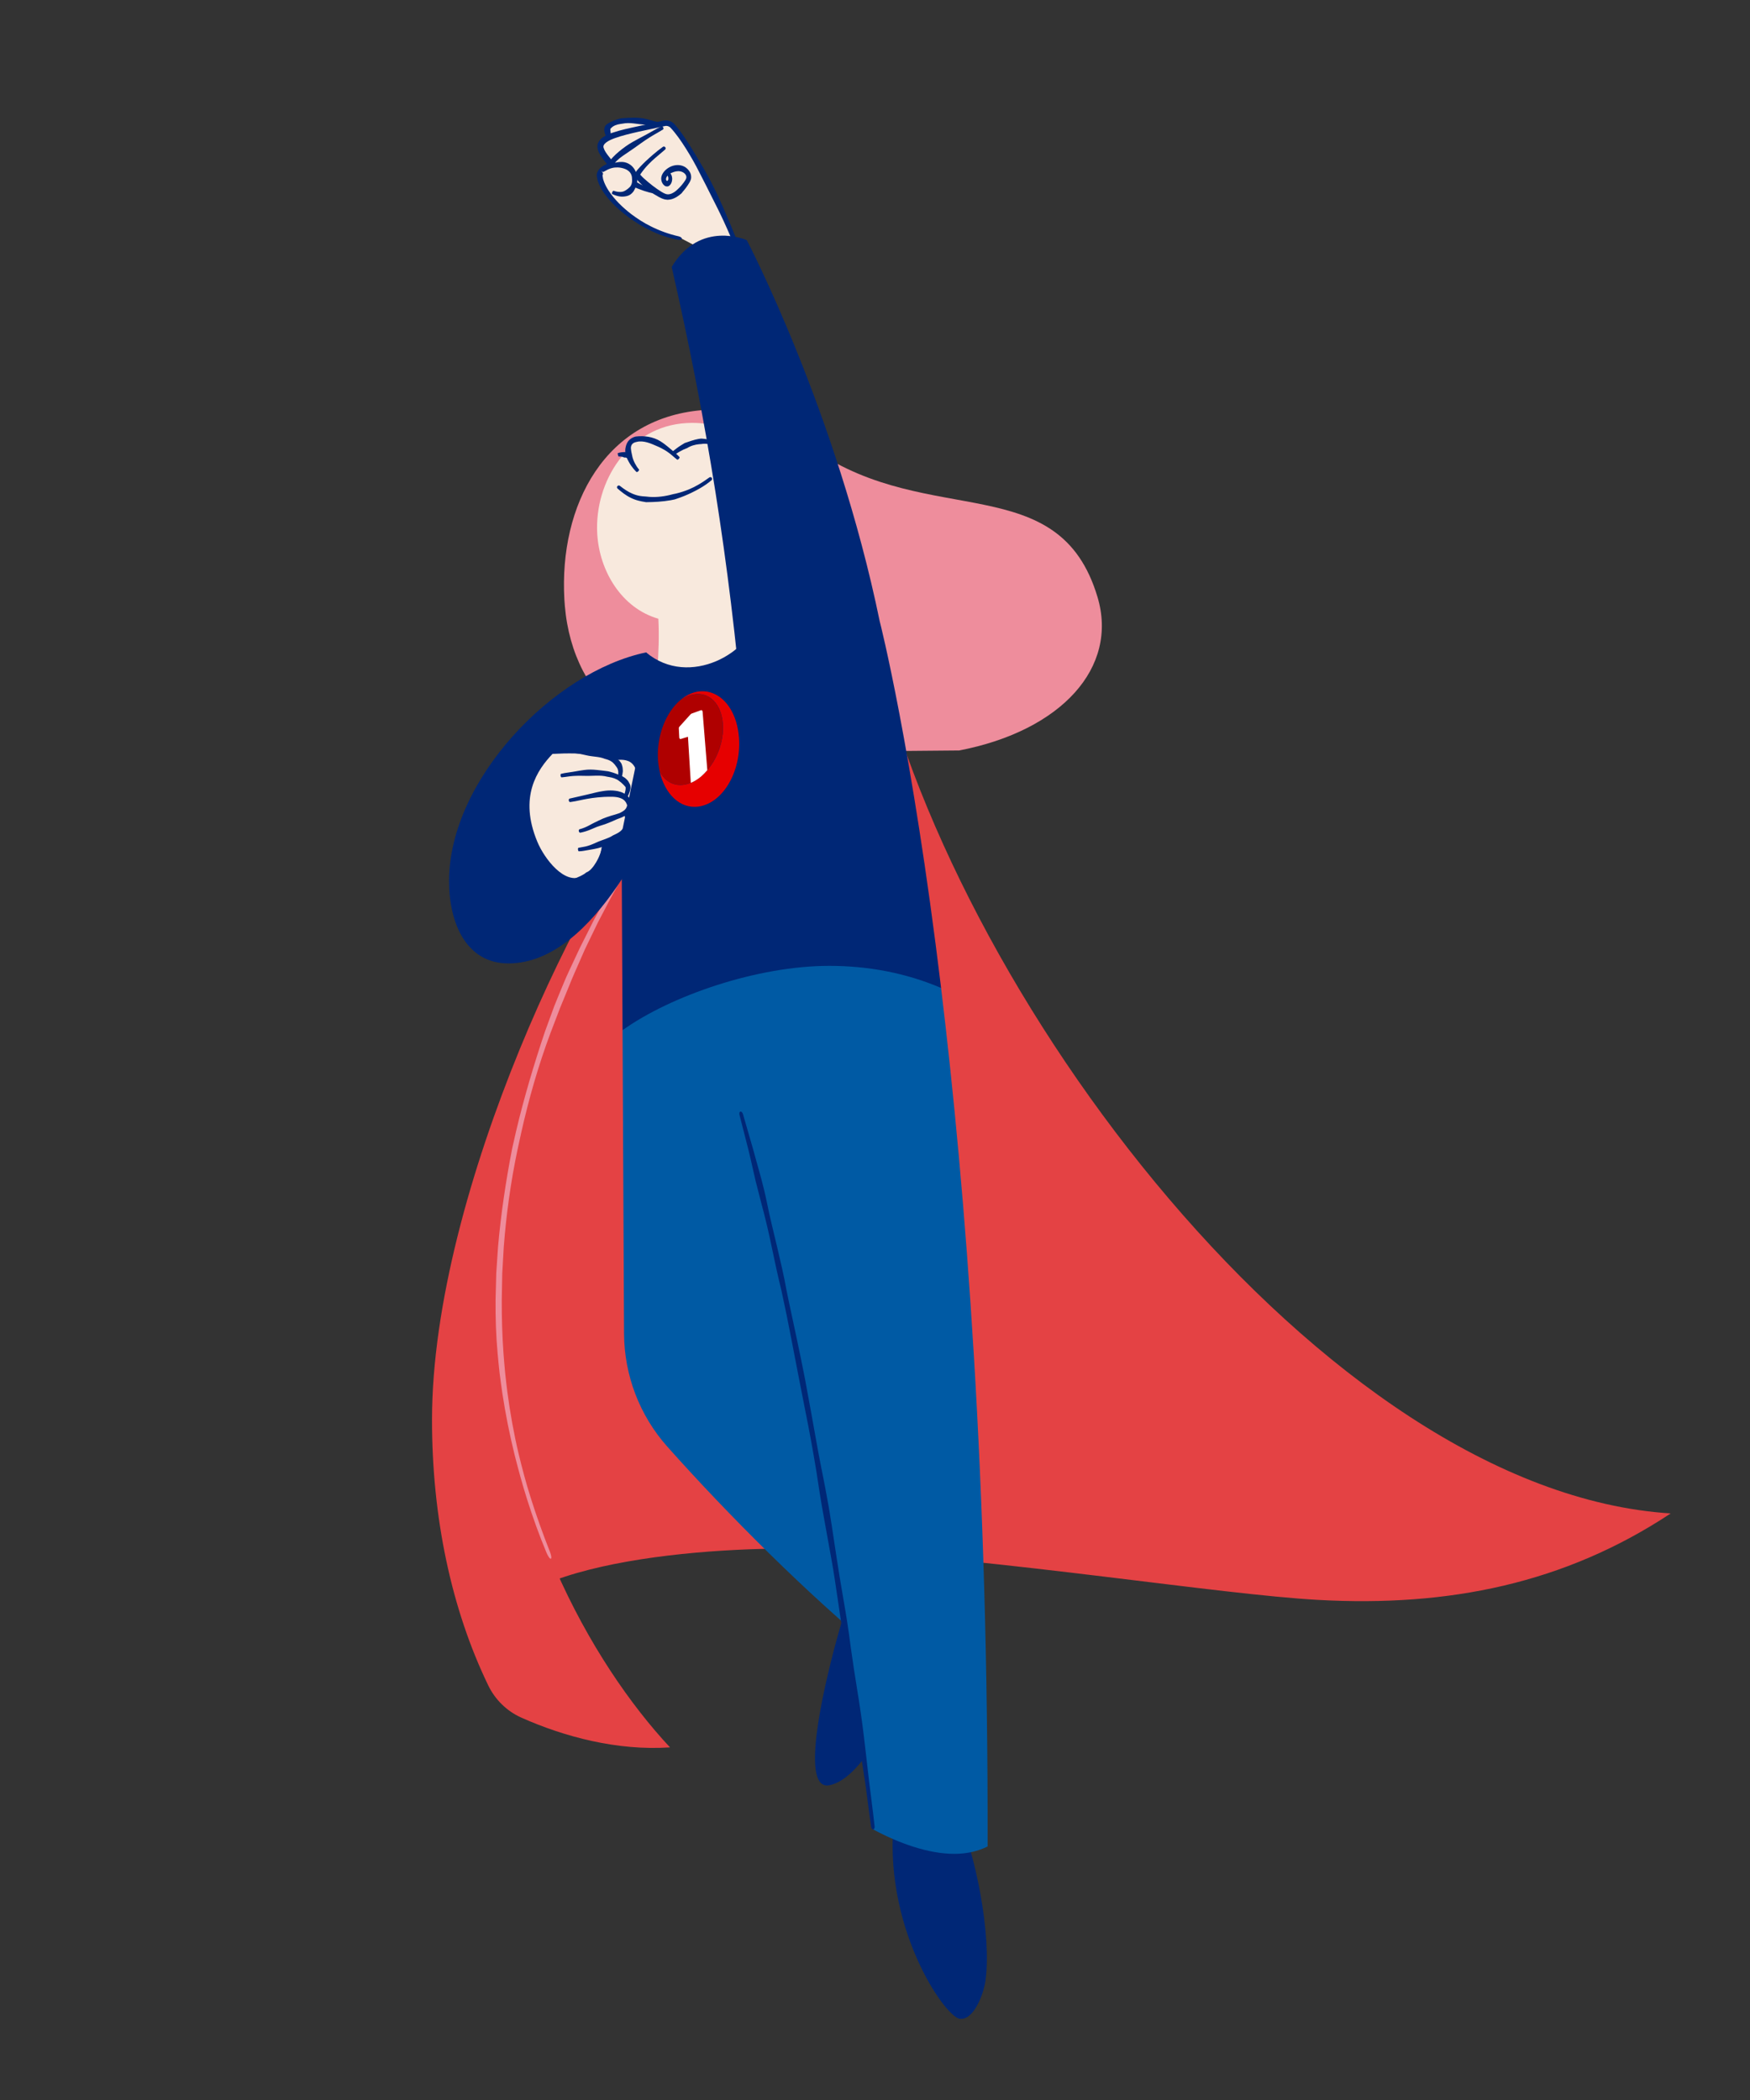
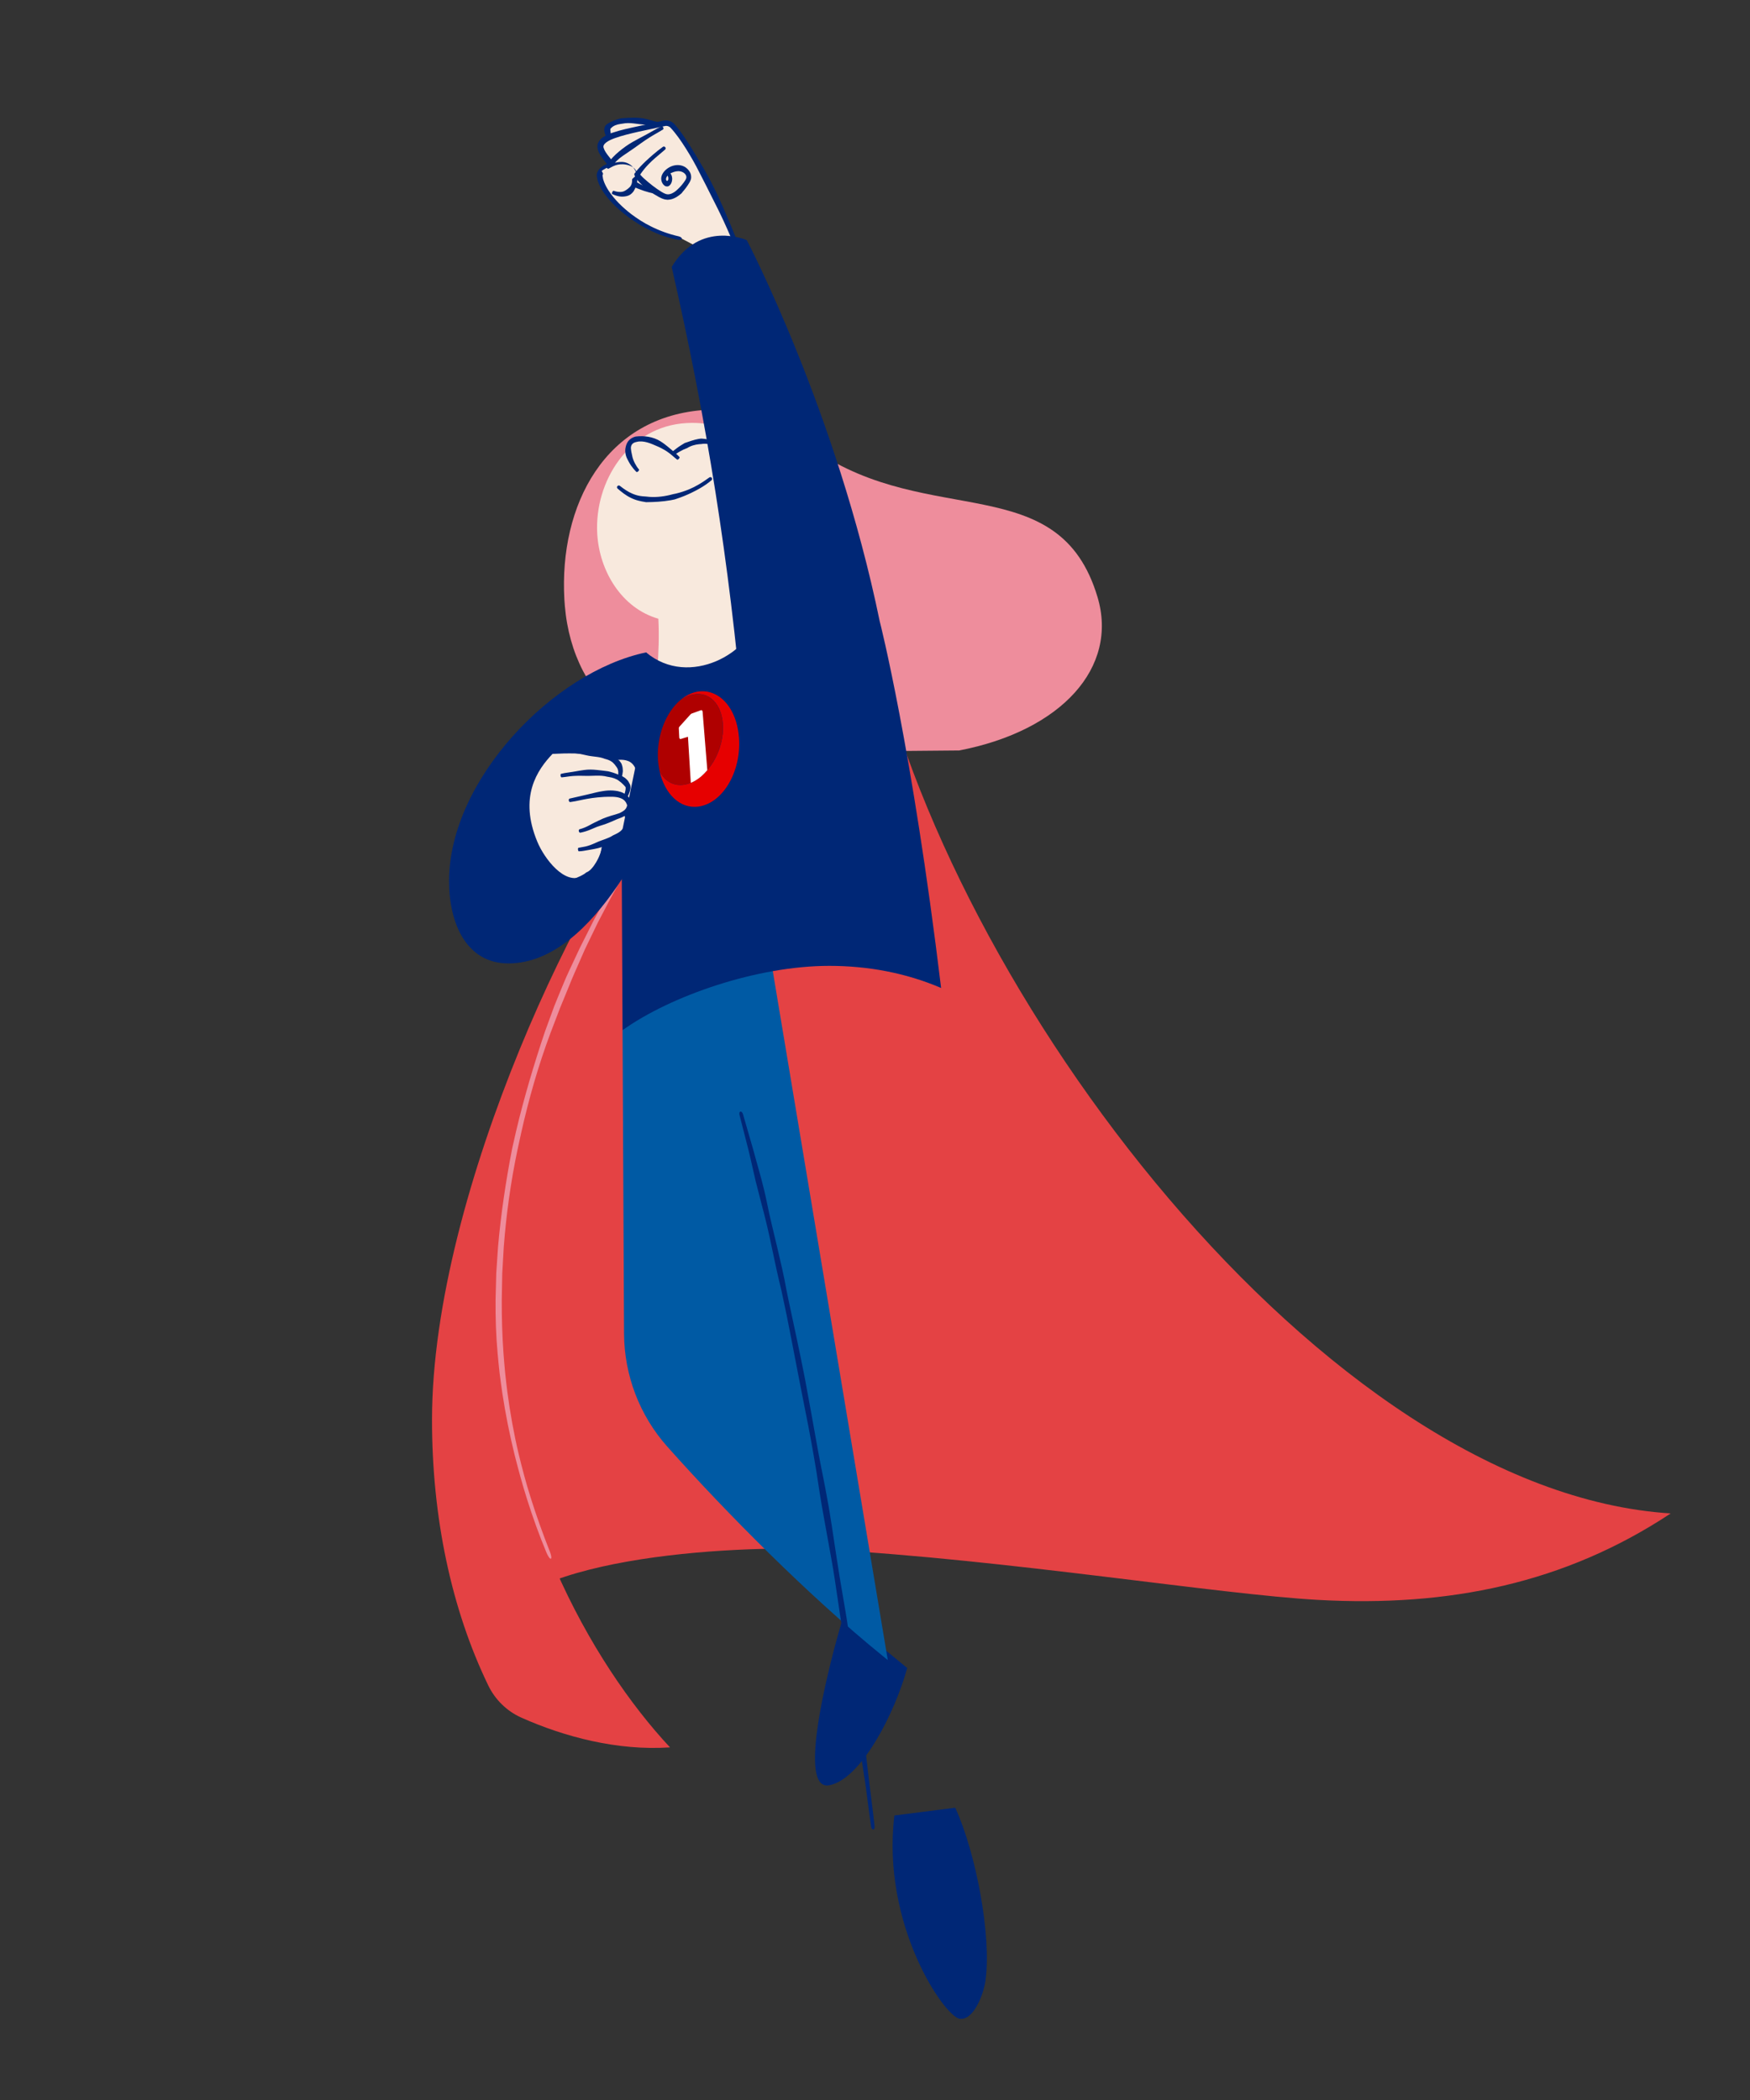
<svg xmlns="http://www.w3.org/2000/svg" version="1.1" id="Layer_1" x="0px" y="0px" viewBox="0 0 500 600" style="enable-background:new 0 0 500 600;" xml:space="preserve">
  <rect x="0" y="0" width="500" height="600" fill="#333333" stroke="none" />
  <style type="text/css">
	.st0{fill:#E44244;}
	.st1{fill:none;}
	.st2{fill:#EE8D9C;}
	.st3{fill:#F8E9DD;}
	.st4{fill:#002776;}
	.st5{fill:#005AA4;}
	.st6{fill:#E60000;}
	.st7{fill:#AF0000;}
	.st8{fill:#FFFFFF;}
</style>
  <g>
    <g>
      <path class="st0" d="M216.08,204.88l32.95-24.26c21.33,102.33,129.18,245.52,228.31,251.79c-30.3,20.06-63.55,26.76-100.67,24.71    c-28.65-1.58-88.88-11.52-140.77-14.39c-26.2-1.45-92.51,2.21-96.32,25.05c-17.22-73.16-4.89-174.16,55.11-247.16l17.8-13.11" />
      <path class="st0" d="M190.26,224.95c-22.33,24.31-66.83,115.15-66.83,180.74c0,27.91,5.54,54.08,16.07,75.86    c1.97,4.07,5.3,7.34,9.43,9.19c12.28,5.49,27.52,9.54,42.5,8.51c-22.28-23.84-48.94-70.34-48.94-126.66    c0-46.25,15.72-92.98,40.87-132.08" />
      <g>
        <line class="st1" x1="156.54" y1="445.7" x2="158.29" y2="444.97" />
        <line class="st1" x1="184.15" y1="241.02" x2="182.56" y2="240" />
        <path class="st2" d="M148.94,323.55c2.11-9.44,4.86-19.09,8.31-28.32c0.96-2.5,1.87-4.88,2.74-7.17     c0.93-2.26,1.82-4.44,2.69-6.55c0.92-2.37,2-4.67,3-7l1.41-3.21l1.52-3.15l2.2-4.55l2.35-4.48c1.45-2.85,3.04-5.61,4.62-8.39     c1.53-2.8,3.27-5.48,4.92-8.21c0.59-0.97,0.87-1.86,0.64-2.01s-0.89,0.5-1.5,1.47c-1.7,2.74-3.48,5.43-5.07,8.23l-2.44,4.17     c-0.82,1.39-1.55,2.82-2.34,4.23l-2.4,4.42l-2.25,4.49l-1.59,3.15l-1.5,3.19c-1.06,2.32-2.21,4.61-3.18,7     c-0.87,2.12-1.8,4.29-2.7,6.58c-0.85,2.32-1.74,4.74-2.67,7.3c-3.14,9.34-6.02,19-8.25,28.48l-1.12,4.94     c-1.8,9.24-3.22,18.75-4.03,28.01c-0.17,2.5-0.34,5.02-0.51,7.55c-0.06,2.54-0.13,5.09-0.2,7.65     c-0.04,5.12,0.12,10.27,0.59,15.35c0.15,1.89,0.38,3.78,0.57,5.67c0.26,1.88,0.48,3.77,0.77,5.65c0.9,5.94,2.08,11.84,3.52,17.68     c1.07,4.19,2.19,8.37,3.5,12.49c1.62,5.15,3.5,10.4,5.63,15.48c0.43,1.03,0.97,1.76,1.22,1.66c0.25-0.1,0.12-1-0.29-2.04     c-2.02-5.1-3.89-10.34-5.5-15.46c-1.29-4.09-2.4-8.24-3.41-12.42c-1.38-5.82-2.44-11.72-3.22-17.65     c-0.25-1.86-0.44-3.72-0.65-5.58c-0.15-1.87-0.35-3.72-0.47-5.58c-0.36-5.06-0.51-10.15-0.49-15.23     c0.05-2.54,0.09-5.07,0.14-7.58c0.14-2.51,0.29-5.01,0.43-7.49c0.69-9.2,2-18.67,3.92-27.78L148.94,323.55z" />
      </g>
    </g>
    <g>
      <g>
        <path class="st3" d="M191.39,36.32c-4.23-0.97-13.56-3.75-17.59-0.11c-0.9,0.82,0.57,3.99,1.62,6.33" />
        <g>
          <line class="st1" x1="191.18" y1="37.24" x2="191.6" y2="35.4" />
          <line class="st1" x1="174.55" y1="42.93" x2="176.28" y2="42.16" />
          <path class="st4" d="M177.01,33.92c-1.17,0.29-2.36,0.76-3.47,1.48c-0.14,0.08-0.33,0.2-0.51,0.45c-0.1,0.1-0.15,0.23-0.21,0.36      c-0.06,0.13-0.11,0.25-0.12,0.37c-0.09,0.46-0.04,0.78,0.01,1.11c0.07,0.34,0.18,0.65,0.3,0.95l0.34,0.8      c0.16,0.38,0.33,0.74,0.5,1.1l1.02,2.01c0.06,0.12,0.32,0.12,0.56,0.01c0.25-0.11,0.41-0.3,0.36-0.42      c-0.27-0.7-0.53-1.39-0.77-2.09c-0.12-0.36-0.24-0.72-0.34-1.08c-0.07-0.25-0.12-0.51-0.17-0.76c-0.04-0.27-0.07-0.53-0.1-0.78      c-0.02-0.2-0.04-0.43-0.02-0.53c0-0.05,0-0.04,0-0.07c-0.02,0,0.05-0.06,0.16-0.17c0.65-0.76,1.73-1.11,2.76-1.25      c0.18-0.03,0.35-0.07,0.54-0.08c1-0.21,2.08-0.19,3.11-0.08c1.11,0.12,2.26,0.3,3.41,0.4l1.29,0.13      c0.68,0.07,1.37,0.16,2.05,0.29c0.49,0.08,0.98,0.19,1.46,0.31c0.61,0.14,1.23,0.3,1.87,0.39c0.13,0.02,0.28-0.18,0.34-0.44      s0.01-0.5-0.11-0.54c-0.6-0.2-1.23-0.36-1.84-0.5c-0.49-0.12-0.97-0.24-1.46-0.37l-2.04-0.58c-0.43-0.12-0.86-0.24-1.29-0.34      c-1.17-0.3-2.41-0.38-3.61-0.38c-1.12,0-2.27,0.09-3.42,0.17C177.42,33.81,177.21,33.87,177.01,33.92z" />
        </g>
      </g>
      <g>
        <path class="st3" d="M194.79,68.19c-12.16-2-22.99-12.23-23.48-17.92c-0.13-1.55,1.96-2.61,3.6-2.99     c-2.22-2.69-3.89-4.59-3.21-6.18c1.16-2.7,8.89-3.77,17.95-5.86c0.93-0.21,1.91,0.09,2.55,0.8c5.55,6.11,15.39,25.13,21.17,41.91     " />
        <g>
          <line class="st1" x1="194.64" y1="69.12" x2="194.95" y2="67.26" />
          <line class="st1" x1="212.47" y1="78.26" x2="214.26" y2="77.65" />
          <path class="st4" d="M191.55,36.46c1.61,1.71,3.11,3.9,4.47,6.06c1.37,2.18,2.65,4.44,3.8,6.74c1.3,2.48,2.41,4.74,3.49,6.88      l1.79,3.56c0.53,1.1,1.08,2.19,1.58,3.3c0.74,1.6,1.46,3.21,2.15,4.83c1.31,3.07,2.58,6.16,3.71,9.29      c0.2,0.55,0.58,0.92,0.84,0.84c0.26-0.09,0.31-0.61,0.11-1.17c-1.07-3.2-2.27-6.36-3.51-9.5c-0.65-1.63-1.32-3.25-2.01-4.86      l-1.46-3.39c-0.54-1.23-1.09-2.44-1.66-3.67c-1.05-2.16-2.2-4.43-3.62-6.91c-1.3-2.24-2.63-4.48-4.02-6.7      c-1.41-2.22-2.78-4.37-4.61-6.4c-0.81-0.8-2.04-1.14-3.14-0.88c-2.37,0.58-4.8,1.09-7.22,1.61c-2.42,0.53-4.85,1.02-7.23,1.83      c-0.94,0.32-1.9,0.71-2.82,1.37c-0.46,0.31-0.91,0.78-1.23,1.4c-0.33,0.63-0.32,1.42-0.16,2.01c0.34,1.21,0.99,2.04,1.59,2.87      c0.31,0.4,0.62,0.8,0.94,1.18c0.06,0.07,0.05,0.06,0.08,0.09l-0.06,0.03l-0.32,0.15c-0.18,0.09-0.36,0.17-0.53,0.28      c-0.68,0.4-1.41,0.94-1.82,1.9c-0.14,0.34-0.2,0.72-0.17,1.09c0.04,0.31,0.1,0.56,0.16,0.85c0.08,0.57,0.33,1.04,0.51,1.55      c0.2,0.5,0.48,0.94,0.72,1.41c0.26,0.45,0.57,0.86,0.85,1.3c1.91,2.63,4.31,4.78,6.86,6.69c1.86,1.33,3.79,2.58,5.85,3.59      c2.55,1.27,5.36,2.3,8.24,2.82c0.59,0.11,1.08-0.02,1.12-0.28c0.04-0.26-0.37-0.57-0.92-0.7c-2.76-0.61-5.47-1.61-7.95-2.85      c-1.99-0.98-3.86-2.19-5.64-3.53c-2.44-1.89-4.69-4.07-6.37-6.59c-0.52-0.79-0.97-1.61-1.31-2.46      c-0.13-0.42-0.34-0.85-0.37-1.27c-0.03-0.2-0.08-0.43-0.1-0.61c0-0.12,0.02-0.23,0.07-0.35c0.15-0.35,0.59-0.74,1.12-1.02      c0.13-0.08,0.27-0.14,0.41-0.2l0.21-0.09l0.44-0.16c0.64-0.21,1.42-0.38,2.09-0.55l-1.8-2.19l-0.9-1.13      c-0.57-0.74-1.12-1.53-1.31-2.22c-0.5-1.17,1.4-2.18,3.07-2.79c2.19-0.8,4.6-1.35,6.99-1.9c2.42-0.52,4.84-1.04,7.23-1.55      C190.41,35.85,191.08,36.02,191.55,36.46z" />
        </g>
      </g>
      <g>
        <line class="st1" x1="189.93" y1="37.25" x2="189.06" y2="35.57" />
        <line class="st1" x1="187.36" y1="55.79" x2="187.58" y2="53.91" />
        <path class="st4" d="M174.64,48.48c1.04,1.46,2.41,2.32,3.65,3.35c0.7,0.52,1.38,0.92,2.04,1.26c0.37,0.18,0.75,0.34,1.13,0.49     l1.05,0.41c0.5,0.2,1.02,0.38,1.53,0.56c0.98,0.32,1.97,0.6,3.03,0.75c0.19,0.02,0.37-0.19,0.4-0.46     c0.03-0.27-0.08-0.51-0.24-0.54c-0.93-0.2-1.86-0.55-2.76-0.94c-0.47-0.21-0.93-0.42-1.39-0.66c-0.32-0.16-0.64-0.34-0.94-0.53     l-1.01-0.61c-0.61-0.34-1.25-0.7-1.98-1.1c-1.32-0.67-2.58-1.69-3.23-2.79c-0.1-0.18-0.19-0.37-0.22-0.53     c-0.07-0.23-0.09-0.36,0-0.54l0.21-0.33l0.34-0.36c0.47-0.47,1.04-0.91,1.61-1.32c1.24-0.89,2.6-1.73,3.87-2.66l1.44-1.03     c0.76-0.54,1.53-1.07,2.33-1.57c0.57-0.37,1.15-0.71,1.73-1.04c0.73-0.42,1.49-0.85,2.21-1.3c0.15-0.09,0.16-0.36,0.04-0.59     c-0.12-0.24-0.35-0.37-0.51-0.29c-0.8,0.37-1.56,0.79-2.3,1.21c-0.59,0.33-1.18,0.66-1.78,1l-2.51,1.34     c-0.53,0.28-1.05,0.57-1.56,0.86c-1.41,0.79-2.74,1.76-3.98,2.79c-0.57,0.49-1.15,0.99-1.7,1.58l-0.41,0.46     c-0.13,0.19-0.26,0.4-0.39,0.61c-0.27,0.47-0.29,1.13-0.16,1.6C174.3,47.93,174.47,48.22,174.64,48.48z" />
      </g>
      <g>
        <line class="st1" x1="190.61" y1="42.77" x2="189.44" y2="41.28" />
        <line class="st1" x1="190.89" y1="48.47" x2="190.07" y2="50.18" />
        <path class="st4" d="M195.48,54.3c0.37-0.43,0.69-0.89,1.01-1.36c0.29-0.49,0.64-0.89,0.88-1.63c0.22-0.7,0.09-1.53-0.26-2.14     c-0.35-0.61-0.82-1.09-1.4-1.46c-1.34-0.77-2.76-0.62-3.84-0.21c-0.61,0.24-1.17,0.59-1.66,1.03c-0.45,0.41-0.84,0.9-1.1,1.53     c-0.1,0.23-0.15,0.48-0.18,0.72c-0.01,0.13-0.02,0.25-0.01,0.38c0,0.14,0.04,0.31,0.06,0.46c0.14,0.61,0.48,1.14,0.9,1.43     c0.38,0.29,0.98,0.31,1.36-0.01c0.38-0.29,0.64-0.78,0.75-1.33c0.11-0.6,0.06-0.94-0.05-1.39c-0.12-0.42-0.37-0.83-0.73-1.13     c-0.27-0.21-0.6-0.1-0.71,0.15c-0.11,0.25-0.07,0.51,0.05,0.62c0.17,0.17,0.3,0.39,0.36,0.65c0.06,0.23,0.05,0.61,0.01,0.7     c-0.04,0.13-0.1,0.26-0.19,0.33c-0.1,0.09-0.26,0.04-0.32-0.07c-0.08-0.1-0.11-0.23-0.12-0.33c0-0.03,0-0.14,0.02-0.27     c0.03-0.12,0.06-0.23,0.12-0.34c0.16-0.32,0.45-0.64,0.8-0.88c0.38-0.27,0.81-0.47,1.26-0.61c0.78-0.27,1.69-0.35,2.48,0.01     c0.37,0.16,0.72,0.45,0.93,0.78c0.21,0.33,0.27,0.67,0.16,1.02c-0.07,0.31-0.43,0.79-0.71,1.2c-0.31,0.41-0.62,0.82-0.97,1.18     c-0.23,0.26-0.48,0.5-0.73,0.73c-0.66,0.67-1.46,1.22-2.27,1.4c-0.84,0.2-1.48-0.1-2.37-0.64c-1.79-1.09-3.54-2.5-5.12-3.92     c-0.29-0.27-0.56-0.54-0.8-0.82l-0.14-0.14c-0.05-0.03,0-0.08,0.02-0.13l0.03-0.06l0.13-0.18l0.27-0.39     c0.19-0.25,0.38-0.51,0.58-0.76c0.4-0.5,0.83-0.98,1.28-1.45c0.64-0.68,1.33-1.31,2.04-1.92c0.9-0.76,1.82-1.54,2.74-2.32     c0.19-0.16,0.2-0.46,0.03-0.67c-0.17-0.21-0.45-0.26-0.65-0.12c-0.99,0.71-1.95,1.48-2.86,2.26c-0.72,0.62-1.44,1.27-2.14,1.93     c-0.48,0.47-0.97,0.94-1.43,1.44c-0.24,0.24-0.46,0.5-0.69,0.76l-0.33,0.39c-0.06,0.07-0.1,0.11-0.17,0.22l-0.24,0.34     c-0.76,0.52,0.03,1.32,0.28,1.79c0.27,0.38,0.56,0.71,0.86,1.03c1.61,1.72,3.5,3.07,5.52,4.17c0.46,0.25,0.95,0.49,1.6,0.68     c0.31,0.09,0.64,0.09,0.96,0.13c0.31-0.04,0.64-0.04,0.94-0.12c1.22-0.31,2.18-1.01,3.01-1.73     C194.96,54.9,195.23,54.61,195.48,54.3z" />
      </g>
      <g>
        <path class="st3" d="M171.91,48.82c2.65-1.88,5.4-2.08,7.07-1.36c2.3,0.99,2.87,3.69,2.01,5.69c-0.8,1.87-2.85,3.13-5.89,1.82     c-0.05-0.02-0.1-0.04-0.15-0.07" />
        <g>
          <line class="st1" x1="171.36" y1="48.05" x2="172.46" y2="49.59" />
-           <line class="st1" x1="175.33" y1="54.04" x2="174.55" y2="55.77" />
-           <path class="st4" d="M180.6,51.33c0.06,0.8-0.18,1.73-0.8,2.25c-0.3,0.3-0.6,0.52-0.89,0.7c-0.16,0.11-0.32,0.22-0.51,0.3      c-0.16,0.09-0.34,0.15-0.53,0.19c-0.27,0.06-0.56,0.09-0.85,0.07c-0.56-0.01-1.14-0.13-1.7-0.33c-0.1-0.03-0.27,0.14-0.39,0.39      c-0.11,0.25-0.12,0.49-0.01,0.54c0.61,0.29,1.27,0.54,1.98,0.66c0.37,0.07,0.75,0.09,1.14,0.07c0.27-0.02,0.55-0.04,0.83-0.1      c0.3-0.06,0.6-0.15,0.89-0.29c0.5-0.26,0.97-0.67,1.32-1.21c0.59-1.02,0.97-2.1,1.04-3.22c0.02-0.19,0.01-0.39,0-0.58      c-0.17-1.06-0.54-2.16-1.29-3.01c-0.78-0.93-2.04-1.5-3.2-1.49c-0.43,0-0.85,0.02-1.26,0.09c-0.65,0.11-1.27,0.29-1.87,0.51      c-0.43,0.16-0.85,0.33-1.26,0.52c-0.51,0.25-1.02,0.53-1.45,0.91c-0.09,0.07-0.03,0.31,0.12,0.53c0.16,0.22,0.35,0.35,0.45,0.3      c0.46-0.25,0.92-0.5,1.37-0.72c0.37-0.16,0.74-0.32,1.13-0.4c0.54-0.14,1.09-0.19,1.63-0.17c0.34,0,0.66,0.06,0.98,0.11      c0.85,0.18,1.6,0.43,2.18,0.96c0.55,0.46,0.92,1.23,0.92,2.01C180.58,51.05,180.6,51.19,180.6,51.33z" />
+           <path class="st4" d="M180.6,51.33c0.06,0.8-0.18,1.73-0.8,2.25c-0.3,0.3-0.6,0.52-0.89,0.7c-0.16,0.11-0.32,0.22-0.51,0.3      c-0.16,0.09-0.34,0.15-0.53,0.19c-0.27,0.06-0.56,0.09-0.85,0.07c-0.56-0.01-1.14-0.13-1.7-0.33c-0.1-0.03-0.27,0.14-0.39,0.39      c-0.11,0.25-0.12,0.49-0.01,0.54c0.61,0.29,1.27,0.54,1.98,0.66c0.37,0.07,0.75,0.09,1.14,0.07c0.27-0.02,0.55-0.04,0.83-0.1      c0.3-0.06,0.6-0.15,0.89-0.29c0.5-0.26,0.97-0.67,1.32-1.21c0.59-1.02,0.97-2.1,1.04-3.22c0.02-0.19,0.01-0.39,0-0.58      c-0.17-1.06-0.54-2.16-1.29-3.01c-0.78-0.93-2.04-1.5-3.2-1.49c-0.43,0-0.85,0.02-1.26,0.09c-0.65,0.11-1.27,0.29-1.87,0.51      c-0.43,0.16-0.85,0.33-1.26,0.52c-0.09,0.07-0.03,0.31,0.12,0.53c0.16,0.22,0.35,0.35,0.45,0.3      c0.46-0.25,0.92-0.5,1.37-0.72c0.37-0.16,0.74-0.32,1.13-0.4c0.54-0.14,1.09-0.19,1.63-0.17c0.34,0,0.66,0.06,0.98,0.11      c0.85,0.18,1.6,0.43,2.18,0.96c0.55,0.46,0.92,1.23,0.92,2.01C180.58,51.05,180.6,51.19,180.6,51.33z" />
        </g>
      </g>
      <path class="st4" d="M241.03,461.62c-1.44,4.46-9.93,34.13-7.85,44.75c0.52,2.65,1.7,4.12,3.81,3.7    c8.99-1.76,18.56-20.29,22.21-33.49" />
      <path class="st4" d="M255.54,518.71c-3.76,31.19,14.29,57.46,18.66,58.08c3.96,0.55,6.82-6.96,7.37-10.91    c1.76-12.57-2.63-36.25-8.64-49.39" />
      <path id="hår_00000176037670697320878990000018222913213034071965_" class="st2" d="M274.06,214.42l-61.03,0.54    c-27.76,2.13-49.3-14.13-51.65-41.88c-0.05-0.59-0.09-1.19-0.13-1.79c-1.54-26.93,11.56-52.54,40.7-54.2    c14.28-0.82,20.1,4.17,30.7,11.44c33.05,22.65,69.94,5.32,80.92,42.04C319.6,190.7,303.31,208.77,274.06,214.42z" />
      <g id="hode_3_">
        <path class="st3" d="M186.65,206.83c0.58-10.27,1.99-20.04,1.45-30.05c-10.52-3.01-16.86-13.67-17.46-24.27     c-0.86-15.1,9.14-30.7,25.46-31.63c7.13-0.41,12.14,1.56,16.28,5.74c0,0,0.02,8.34,3.85,12.87c1.22-1.93,4.02-3.8,6.53-3.94     c2.71-0.15,4.35,1.93,4.49,4.32c0.16,2.82-1.92,6.79-5.84,8.45c0.46,8.76-0.6,18.1-7.15,23.3c-0.73,4.62-1.03,9.45-0.77,14.02     c0.17,3.03,0.6,5.96,1.31,8.65" />
        <g>
          <line class="st1" x1="205.37" y1="129.61" x2="207.01" y2="128.64" />
          <line class="st1" x1="190.92" y1="129.53" x2="192.19" y2="130.94" />
          <path class="st4" d="M195.42,126.71l-0.83,0.51c-0.39,0.25-0.78,0.5-1.15,0.78c-0.71,0.52-1.38,1.08-2.02,1.68      c-0.11,0.11-0.05,0.36,0.13,0.56c0.18,0.2,0.42,0.29,0.53,0.2c0.64-0.52,1.34-0.97,2.05-1.38c0.37-0.21,0.75-0.41,1.13-0.6      c0.27-0.13,0.55-0.24,0.83-0.34l0.2-0.07c1.05-0.68,2.3-1.03,3.48-1.14c0.2-0.02,0.41-0.02,0.61-0.04l0.39-0.06      c0.72-0.06,1.44-0.02,2.12,0.2c0.49,0.15,0.94,0.4,1.35,0.72c0.51,0.39,0.95,0.9,1.36,1.44c0.08,0.11,0.34,0.09,0.57-0.05      c0.23-0.13,0.36-0.35,0.28-0.49c-0.37-0.68-0.9-1.31-1.52-1.79c-0.49-0.39-1.05-0.7-1.63-0.94c-0.81-0.33-1.69-0.51-2.55-0.56      l-0.46-0.03c-0.24,0.03-0.49,0.05-0.72,0.1c-1.37,0.25-2.67,0.74-3.97,1.18L195.42,126.71z" />
        </g>
        <g>
          <line class="st1" x1="181.74" y1="132.44" x2="182.99" y2="131.02" />
          <line class="st1" x1="176.29" y1="129.05" x2="176.77" y2="130.89" />
-           <path class="st4" d="M178.54,129.16c-0.13,0.01-0.26,0.02-0.39,0.02c-0.19,0-0.38,0.02-0.56,0.04      c-0.36,0.03-0.72,0.15-1.06,0.24c-0.06,0.02-0.05,0.25,0.02,0.51c0.07,0.26,0.17,0.47,0.21,0.47c0.28,0,0.54-0.02,0.82,0.04      c0.15,0.03,0.29,0.06,0.43,0.1c0.1,0.03,0.2,0.07,0.29,0.12l0.07,0.04c0.45-0.08,0.89,0.1,1.28,0.3l0.2,0.11l0.15,0.01      c0.27,0.05,0.55,0.12,0.8,0.23c0.19,0.07,0.36,0.17,0.53,0.27c0.2,0.13,0.41,0.27,0.63,0.39c0.05,0.02,0.23-0.12,0.4-0.32      c0.18-0.2,0.29-0.4,0.25-0.44c-0.19-0.24-0.44-0.41-0.67-0.57c-0.19-0.12-0.39-0.24-0.57-0.37c-0.26-0.18-0.53-0.36-0.8-0.54      l-0.14-0.1l-0.26-0.07c-0.51-0.13-1.03-0.22-1.53-0.47L178.54,129.16z" />
        </g>
        <g>
          <path class="st3" d="M193.96,131.1c-3.16-2.94-7.02-5.96-11.4-5.71c-2.38,0.14-3.18,1.56-3.08,3.33      c0.12,2.02,1.42,4.47,2.89,5.93" />
          <g>
            <line class="st1" x1="193.31" y1="131.79" x2="194.6" y2="130.41" />
            <line class="st1" x1="181.7" y1="135.32" x2="183.03" y2="133.98" />
            <path class="st4" d="M180.95,124.95c-0.64,0.26-1.26,0.75-1.65,1.38c-0.39,0.64-0.55,1.34-0.64,2.01       c-0.06,0.73,0.05,1.37,0.21,1.94c0.1,0.31,0.23,0.61,0.38,0.9c0.13,0.27,0.27,0.52,0.41,0.78c0.2,0.37,0.42,0.72,0.65,1.07       c0.45,0.64,0.95,1.25,1.52,1.8c0.1,0.1,0.34,0.01,0.53-0.18c0.19-0.19,0.28-0.42,0.2-0.52c-0.46-0.53-0.84-1.14-1.17-1.77       c-0.16-0.33-0.32-0.66-0.45-1c-0.09-0.24-0.17-0.48-0.23-0.73c-0.07-0.27-0.12-0.53-0.17-0.8c-0.11-0.46-0.21-0.94-0.26-1.47       c-0.07-0.47,0-0.94,0.22-1.29c0.22-0.35,0.57-0.58,0.99-0.71c0.14-0.05,0.3-0.08,0.46-0.11c0.87-0.24,2-0.12,2.93,0.14       c1.03,0.28,2.04,0.75,3.07,1.19c0.38,0.16,0.76,0.36,1.14,0.55c0.59,0.32,1.19,0.65,1.74,1.06c0.41,0.27,0.79,0.59,1.17,0.91       c0.47,0.4,0.95,0.82,1.45,1.21c0.1,0.08,0.33-0.02,0.51-0.22c0.18-0.2,0.26-0.43,0.17-0.52c-0.44-0.48-0.92-0.92-1.41-1.33       c-0.39-0.33-0.78-0.66-1.17-0.99c-0.54-0.46-1.1-0.92-1.68-1.36c-0.37-0.27-0.74-0.54-1.13-0.78       c-1.05-0.68-2.29-1.11-3.53-1.32c-1.17-0.18-2.32-0.22-3.59-0.06C181.4,124.79,181.18,124.85,180.95,124.95z" />
          </g>
        </g>
        <g>
          <line class="st1" x1="203.95" y1="137.22" x2="202.74" y2="135.76" />
          <line class="st1" x1="177.01" y1="138.16" x2="175.8" y2="139.61" />
          <path class="st4" d="M184.34,141.85c-0.52-0.02-1.03-0.07-1.53-0.16c-0.73-0.13-1.43-0.34-2.1-0.63      c-1.29-0.53-2.47-1.36-3.62-2.26c-0.2-0.16-0.51-0.11-0.69,0.1c-0.17,0.21-0.15,0.51,0.05,0.69c1.13,0.98,2.34,1.95,3.76,2.64      c0.73,0.36,1.51,0.65,2.3,0.84c0.55,0.14,1.12,0.26,1.68,0.34l0.4,0.07c2.38-0.02,4.72-0.15,7.01-0.55      c0.39-0.07,0.79-0.15,1.18-0.24c0.25-0.07,0.5-0.16,0.74-0.25c1.35-0.45,2.66-0.99,3.94-1.6c0.92-0.44,1.82-0.91,2.69-1.42      c1.09-0.64,2.18-1.38,3.16-2.23c0.2-0.17,0.22-0.48,0.04-0.68c-0.17-0.21-0.47-0.25-0.67-0.1c-1.01,0.73-2.05,1.44-3.11,2.05      c-0.84,0.49-1.71,0.94-2.61,1.31c-1.25,0.53-2.55,0.95-3.86,1.26c-0.23,0.05-0.46,0.1-0.7,0.14c-0.37,0.1-0.73,0.2-1.11,0.28      c-2.1,0.49-4.43,0.72-6.59,0.43L184.34,141.85z" />
        </g>
      </g>
      <g id="overkropp_4_">
        <path id="nakke_1_" class="st3" d="M165.68,198.67l73.93-20.47C216.54,226.54,171.39,223.34,165.68,198.67z" />
      </g>
      <path class="st4" d="M184.59,186.4c-26.56,5.56-56.29,36.53-56.29,65.34c0,12.08,4.95,23.52,16.96,23.52    c25.44,0,42.29-42.8,45.59-48.28C190.85,226.98,196.81,203.51,184.59,186.4z" />
      <g id="hånd_høyre_1_">
        <g>
          <path class="st3" d="M172.15,217.62c1.38-0.53,3.63-1.19,5.67-1.19c4.41,0,5.46,3.48,5.46,8.51c0,3.29-1.01,6.41-3.94,6.41      c-2.73,0-4.42-2.02-5.97-4.05" />
          <g>
            <line class="st1" x1="171.81" y1="216.74" x2="172.48" y2="218.5" />
            <line class="st1" x1="174.12" y1="226.71" x2="172.62" y2="227.86" />
            <path class="st4" d="M182.4,226.73c-0.07,0.7-0.21,1.4-0.48,2.02c-0.27,0.62-0.69,1.15-1.21,1.4       c-0.55,0.28-1.08,0.34-1.69,0.32c-0.33,0-0.66-0.03-0.99-0.11c-0.3-0.07-0.6-0.16-0.89-0.3c-0.41-0.2-0.81-0.47-1.19-0.77       c-0.72-0.58-1.37-1.3-1.99-2.06c-0.11-0.13-0.38-0.1-0.6,0.06s-0.31,0.41-0.2,0.56c0.58,0.82,1.2,1.65,1.96,2.4       c0.4,0.38,0.84,0.74,1.34,1.05c0.34,0.22,0.72,0.4,1.11,0.56c0.42,0.17,0.88,0.29,1.34,0.33c0.8,0.08,1.83-0.05,2.71-0.69       c0.76-0.61,1.25-1.4,1.59-2.17c0.35-0.79,0.56-1.59,0.7-2.38c0.05-0.27,0.08-0.55,0.11-0.82c0.02-1.55,0.02-3.02-0.13-4.54       c-0.1-0.81-0.24-1.65-0.57-2.48c-0.33-0.82-0.85-1.65-1.62-2.23c-0.56-0.43-1.21-0.75-1.87-0.88c-1.04-0.24-2.06-0.2-3.03-0.09       c-0.7,0.09-1.38,0.21-2.05,0.36c-0.84,0.19-1.69,0.44-2.49,0.8c-0.16,0.07-0.21,0.33-0.12,0.58c0.1,0.25,0.3,0.41,0.46,0.36       c0.8-0.23,1.61-0.47,2.4-0.64c0.63-0.14,1.27-0.25,1.9-0.28c0.89-0.06,1.76,0.04,2.5,0.32c0.47,0.16,0.86,0.44,1.2,0.75       c0.89,0.86,1.38,2.24,1.65,3.68c0.24,1.32,0.36,2.83,0.19,4.18C182.44,226.24,182.42,226.48,182.4,226.73z" />
          </g>
        </g>
        <g>
          <path class="st3" d="M176.91,222.53c0.98,0.42,1.8,0.79,2.21,1.54c0.63,1.16,0.28,2.77-0.73,4.19c0.62,0.74,1.14,1.48,1.37,1.91      c0.79,1.61-0.64,1.91-0.83,2.99c0.48,2.35-0.87,4.01-2.08,5.17c-4.7,2.4-3.14,2.38-4.54,2.9c-0.88,3.83-2.83,7.44-5.81,9.06      c-5.16,2.82-11.02-5.09-12.95-9.72c-5.42-12.95,0-20.64,4.31-25.17c8.74-0.48,16.88,0.09,19.06,4.08      C177.33,220.27,177.12,221.52,176.91,222.53z" />
        </g>
        <g>
          <line class="st1" x1="160" y1="220.72" x2="160.33" y2="222.58" />
          <line class="st1" x1="177.57" y1="227.77" x2="179.2" y2="228.74" />
          <path class="st4" d="M174.02,222.01c1.03,0.16,2.08,0.49,2.88,1.13c0.21,0.18,0.4,0.33,0.6,0.47c0.17,0.17,0.32,0.33,0.49,0.47      c0.21,0.14,0.32,0.35,0.5,0.52l0.2,0.22c0.02,0.03,0.04,0.03,0.06,0.12c0.04,0.23,0.01,0.59-0.06,0.92      c-0.12,0.65-0.34,1.33-0.63,1.94c-0.05,0.1,0.1,0.3,0.34,0.45c0.23,0.14,0.48,0.16,0.55,0.04c0.4-0.67,0.72-1.36,0.97-2.11      c0.12-0.4,0.24-0.8,0.23-1.33c0-0.17-0.04-0.43-0.12-0.65c-0.09-0.21-0.16-0.3-0.23-0.45c-0.17-0.28-0.3-0.62-0.55-0.85      c-0.21-0.21-0.43-0.44-0.67-0.64c-0.26-0.17-0.55-0.35-0.85-0.52c-1.15-0.47-2.25-0.93-3.38-1.22      c-0.19-0.06-0.39-0.11-0.58-0.15c-1.11-0.13-2.21-0.3-3.29-0.39c-1.16-0.12-2.36-0.15-3.53,0.01l-1.3,0.19l-2.04,0.35      c-0.49,0.09-0.98,0.15-1.46,0.22c-0.61,0.08-1.24,0.19-1.85,0.35c-0.12,0.03-0.18,0.27-0.14,0.54c0.05,0.26,0.18,0.46,0.31,0.46      c0.62-0.05,1.24-0.15,1.84-0.23c0.48-0.07,0.96-0.13,1.44-0.16c0.67-0.06,1.35-0.05,2.02-0.06c0.42,0.01,0.84,0.01,1.26,0.02      c1.14,0.05,2.27-0.04,3.37-0.05c1.02-0.02,2.08,0.03,3.06,0.29C173.66,221.94,173.84,221.97,174.02,222.01z" />
        </g>
        <g>
          <line class="st1" x1="162.36" y1="227.8" x2="162.69" y2="229.66" />
          <line class="st1" x1="165.17" y1="236.59" x2="165.61" y2="238.43" />
          <path class="st4" d="M178.72,231.14c-0.21,0.26-0.43,0.47-0.72,0.63c-0.35,0.2-0.76,0.47-1,0.55c-0.75,0.26-1.59,0.53-2.39,0.74      c-0.87,0.27-1.64,0.54-2.35,0.83l-1.17,0.54l-1.09,0.53c-0.53,0.25-1.04,0.53-1.54,0.8c-0.92,0.52-1.84,0.89-2.87,1.17      c-0.18,0.05-0.27,0.31-0.21,0.58c0.06,0.26,0.26,0.44,0.45,0.4c1.07-0.22,2.19-0.56,3.19-1.02c0.52-0.23,1.01-0.44,1.53-0.64      c0.36-0.14,0.72-0.25,1.09-0.37c0.41-0.12,0.82-0.25,1.23-0.39c0.72-0.26,1.47-0.56,2.3-0.93c0.75-0.37,1.49-0.65,2.31-0.94      c0.53-0.21,0.82-0.42,1.2-0.6c0.45-0.22,0.85-0.55,1.18-0.91c0.23-0.25,0.43-0.54,0.6-0.87c0.2-0.47,0.33-1.07,0.15-1.69      c-0.2-0.45-0.33-0.89-0.6-1.28c-0.28-0.39-0.56-0.79-0.95-1.06c-0.35-0.34-0.77-0.52-1.18-0.73c-0.44-0.21-0.9-0.31-1.37-0.44      c-0.46-0.06-0.93-0.17-1.38-0.18c-0.92-0.05-1.82,0-2.69,0.14c-0.65,0.09-1.29,0.22-1.92,0.36l-2.97,0.71      c-0.7,0.18-1.41,0.33-2.12,0.49c-0.88,0.19-1.79,0.39-2.68,0.61c-0.18,0.05-0.28,0.3-0.24,0.56c0.05,0.26,0.23,0.45,0.42,0.43      c0.93-0.12,1.85-0.31,2.73-0.5c0.71-0.15,1.41-0.3,2.12-0.42c0.99-0.18,1.98-0.31,2.97-0.41c0.62-0.06,1.24-0.11,1.84-0.14      c1.63-0.05,3.32-0.16,4.65,0.33c0.29,0.13,0.61,0.23,0.84,0.44c0.28,0.15,0.46,0.42,0.66,0.66c0.19,0.24,0.28,0.59,0.42,0.86      c0.04,0.15,0,0.38-0.13,0.62C178.98,230.77,178.86,230.96,178.72,231.14z" />
        </g>
        <g>
          <line class="st1" x1="165.05" y1="241.82" x2="165.23" y2="243.71" />
          <line class="st1" x1="179.69" y1="232.16" x2="177.93" y2="232.84" />
          <path class="st4" d="M176.33,239.81c0.8-0.51,1.62-1.03,2.45-1.56c0.46-0.33,0.85-0.73,1.1-1.24c0.14-0.27,0.22-0.58,0.26-0.88      c0.04-0.28,0.04-0.55,0.03-0.81c-0.02-0.38-0.08-0.73-0.17-1.06c-0.17-0.63-0.4-1.21-0.66-1.76c-0.04-0.1-0.29-0.1-0.54,0      c-0.25,0.1-0.43,0.26-0.4,0.35c0.18,0.55,0.3,1.11,0.36,1.64c0.03,0.28,0.03,0.54,0,0.79c-0.03,0.17-0.07,0.33-0.14,0.47      c-0.07,0.16-0.15,0.29-0.25,0.43c-0.14,0.25-0.36,0.52-0.65,0.85c-0.5,0.64-1.33,1.07-2.12,1.44l-0.41,0.19      c-0.71,0.47-1.52,0.8-2.3,1.09c-0.85,0.31-1.72,0.6-2.55,0.99l-0.94,0.41c-0.5,0.21-1,0.41-1.53,0.55      c-0.37,0.12-0.75,0.19-1.14,0.26c-0.48,0.09-0.97,0.16-1.46,0.27c-0.1,0.02-0.16,0.26-0.13,0.52c0.03,0.27,0.13,0.48,0.24,0.48      c0.52,0,1.05-0.07,1.55-0.16c0.4-0.07,0.8-0.14,1.21-0.21l1.69-0.3c0.35-0.07,0.71-0.14,1.05-0.23      c0.95-0.22,1.85-0.64,2.68-1.08c0.78-0.41,1.56-0.85,2.37-1.21L176.33,239.81z" />
        </g>
        <g>
          <line class="st1" x1="162.25" y1="213.51" x2="162.11" y2="215.39" />
          <line class="st1" x1="176.02" y1="222.22" x2="177.81" y2="222.84" />
          <path class="st4" d="M173.16,216.91c0.81,0.22,1.62,0.58,2.14,1.18c0.13,0.16,0.26,0.3,0.4,0.43c0.1,0.15,0.19,0.29,0.29,0.41      c0.14,0.13,0.21,0.29,0.31,0.45c0.09,0.14,0.2,0.29,0.22,0.47c0.04,0.25,0.16,0.49,0.13,0.77c-0.01,0.26,0.02,0.52-0.01,0.78      l-0.15,0.8c-0.02,0.09,0.18,0.25,0.44,0.34c0.26,0.09,0.49,0.08,0.52-0.03l0.3-0.9c0.09-0.31,0.11-0.64,0.17-0.97      c0.08-0.34,0-0.71-0.01-1.07c0-0.26-0.08-0.5-0.15-0.76c-0.08-0.27-0.14-0.57-0.31-0.8c-0.14-0.21-0.29-0.44-0.47-0.64      c-0.2-0.18-0.42-0.35-0.65-0.53c-0.91-0.51-1.76-0.99-2.63-1.35l-0.45-0.19c-0.88-0.21-1.75-0.47-2.59-0.69      c-0.91-0.24-1.86-0.44-2.81-0.46c-0.35-0.02-0.71-0.03-1.06-0.02c-0.56,0-1.11,0-1.67-0.02c-0.4-0.01-0.79-0.04-1.19-0.08      c-0.49-0.04-1-0.08-1.51-0.06c-0.1,0-0.2,0.22-0.22,0.49c-0.02,0.27,0.04,0.49,0.14,0.51c0.5,0.1,1.01,0.14,1.5,0.18      c0.39,0.04,0.78,0.07,1.17,0.14c0.54,0.07,1.08,0.19,1.62,0.31c0.33,0.07,0.67,0.15,1,0.22c0.9,0.21,1.82,0.29,2.71,0.41      c0.82,0.1,1.67,0.25,2.42,0.57L173.16,216.91z" />
        </g>
        <g>
          <line class="st1" x1="173.51" y1="241.17" x2="171.62" y2="241.02" />
          <line class="st1" x1="163.17" y1="250.9" x2="163.67" y2="252.72" />
          <path class="st4" d="M167.31,249.43c-0.21,0.17-0.43,0.32-0.66,0.44c-0.33,0.2-0.68,0.37-1.04,0.54      c-0.67,0.32-1.37,0.6-2.09,0.84c-0.13,0.04-0.17,0.3-0.1,0.56c0.07,0.26,0.24,0.45,0.37,0.41c0.77-0.18,1.54-0.38,2.3-0.64      c0.4-0.13,0.79-0.27,1.18-0.45c0.28-0.11,0.55-0.22,0.82-0.36l0.2-0.09c1-0.79,2.02-1.6,2.82-2.61      c0.15-0.16,0.26-0.35,0.39-0.53l0.19-0.39c0.32-0.72,0.58-1.44,0.77-2.18c0.15-0.53,0.25-1.05,0.37-1.58      c0.11-0.66,0.21-1.34,0.21-2.02c0-0.14-0.21-0.26-0.48-0.28c-0.27-0.02-0.5,0.07-0.52,0.19c-0.11,0.64-0.21,1.28-0.32,1.9      c-0.11,0.49-0.21,0.98-0.4,1.44c-0.22,0.65-0.56,1.25-0.92,1.81l-0.22,0.27c-0.1,0.16-0.17,0.33-0.29,0.48      c-0.58,0.89-1.41,1.69-2.45,2.13L167.31,249.43z" />
        </g>
      </g>
      <path class="st4" d="M212.33,205.45c-4.03-45.25-10.3-84.86-20.42-129.18c8.17-13.59,21.46-7.65,21.46-7.65s25.67,49,38,109    C251.37,177.62,235.85,203.15,212.33,205.45z" />
      <g>
        <path class="st5" d="M253.65,474.3l-33.52-200.83c-16.39,2.88-33.13,9.85-42.26,20.86l0.43,86.7     c0.06,11.9,4.43,23.38,12.34,32.27c16.78,18.86,40.49,42.74,61.5,59.78C252.64,473.49,253.14,473.9,253.65,474.3z" />
-         <path class="st5" d="M202.28,278.31c11.2-4.23,23.73-6.36,34.63-6.36c10.98,0,20.79,2.17,31.97,10.32     c7.07,58.43,13.53,140.71,13.29,245.3c-2.67,1.3-5.75,2.1-9.49,2.1c-7.51,0-15.93-3.06-23.2-6.98     c-7.14-57.52-21.18-145.89-37.94-205.12L202.28,278.31z" />
        <g>
          <path class="st4" d="M211.29,318.58l2.11,8.24c0.37,1.42,0.73,2.85,1.05,4.29l0.69,3.02c0.25,1.09,0.5,2.19,0.75,3.29      c0.5,1.95,1.02,4.01,1.62,6.33c1.14,4.18,2.15,8.49,3.01,12.68c0.85,4.11,1.77,8.34,2.78,12.46c0.99,4.55,1.95,9.19,2.8,13.7      c0.74,3.81,1.5,7.76,2.25,11.64l1.8,9.18c1.07,5.29,2.07,10.79,2.97,16.19l0.2,1.24c0.57,3.8,1.17,7.73,1.87,11.57l1.39,7.72      c0.3,1.67,0.6,3.34,0.91,5.03c0.71,3.82,1.26,7.75,1.83,11.55c0.68,4.59,1.34,9.35,2.19,13.99c0.71,4.08,1.25,8.26,1.79,12.31      c0.59,4.36,1.15,8.87,1.87,13.29l0.79,4.94c0.4,2.61,0.79,5.22,1.19,7.83c0.28,1.88,0.53,3.76,0.77,5.65      c0.3,2.35,0.61,4.78,0.97,7.18c0.07,0.49,0.35,0.84,0.61,0.81c0.27-0.03,0.44-0.45,0.38-0.93c-0.25-2.41-0.56-4.85-0.86-7.21      c-0.23-1.88-0.47-3.76-0.71-5.66l-0.91-7.89c-0.19-1.65-0.39-3.3-0.58-4.94c-0.53-4.46-1.2-8.96-1.91-13.3      c-0.65-4.03-1.3-8.2-1.86-12.28c-0.58-4.71-1.35-9.45-2.15-14.03c-0.66-3.79-1.31-7.7-1.89-11.56l-0.77-5.08      c-0.39-2.57-0.76-5.15-1.2-7.71l-0.3-1.8c-0.57-3.3-1.22-6.6-1.85-9.8l-0.24-1.16c-1.08-5.39-1.98-10.9-2.97-16.22      c-0.56-3.07-1.13-6.14-1.69-9.2c-0.74-3.89-1.59-7.83-2.38-11.64c-0.93-4.49-1.99-9.11-2.89-13.64      c-0.74-4.23-1.77-8.45-2.72-12.54c-0.97-4.17-2.09-8.46-2.92-12.74c-0.48-2.33-1-4.4-1.51-6.36l-0.9-3.25l-0.83-2.99      c-0.38-1.44-0.79-2.88-1.21-4.31l-2.35-8.14c-0.14-0.48-0.47-0.8-0.73-0.73C211.27,317.65,211.16,318.09,211.29,318.58z" />
        </g>
      </g>
      <path class="st4" d="M177.59,238.29l0.28,56.05c13.86-9.91,38.56-18.38,59.05-18.38c10.98,0,21.85,1.98,31.97,6.32    c-8.34-68.92-17.51-104.65-17.51-104.65l-35.22-1.56c-1.11,10-19.11,20.78-31.56,10.33l-0.89,22.22" />
      <g>
        <path class="st6" d="M197.43,198.15c-1.12,0.45-2.16,1.11-3.11,1.92c4.14-2.93,8.83-2.31,11.06,2.25     c2.79,5.69,0.52,14.71-4.98,19.42c-4.66,3.99-9.66,3.09-11.93-1.34c1.43,6.36,5.8,10.83,11.17,10.04     c7.2-1.06,12.6-10.74,11.39-20.74C209.91,200.46,203.61,195.67,197.43,198.15z" />
        <path class="st7" d="M200.4,221.75c5.49-4.71,7.76-13.73,4.98-19.42c-2.23-4.56-6.92-5.18-11.06-2.25     c-3.91,3.35-6.53,9.64-6.36,16.14c0.04,1.47,0.22,2.88,0.51,4.19C190.74,224.84,195.74,225.74,200.4,221.75z" />
        <g>
          <path class="st8" d="M202.09,220.05l-1.35-16.72c-0.03-0.31-0.24-0.49-0.47-0.41l-2.59,0.93c-0.18,0.06-0.28,0.16-0.43,0.3      l-3.06,3.4c-0.19,0.18-0.26,0.37-0.24,0.64l0.13,2.53c0.02,0.3,0.2,0.49,0.41,0.43l2.07-0.64l0.81,13.17      c1.01-0.42,2.04-1.05,3.04-1.91C201,221.24,201.56,220.67,202.09,220.05z" />
          <path class="st1" d="M197.97,226.43l4.09-0.74c0.26-0.05,0.45-0.39,0.42-0.76l-0.39-4.89c-0.52,0.62-1.09,1.19-1.68,1.7      c-1,0.86-2.03,1.49-3.04,1.91l0.14,2.2C197.52,226.22,197.73,226.48,197.97,226.43z" />
        </g>
      </g>
    </g>
  </g>
</svg>